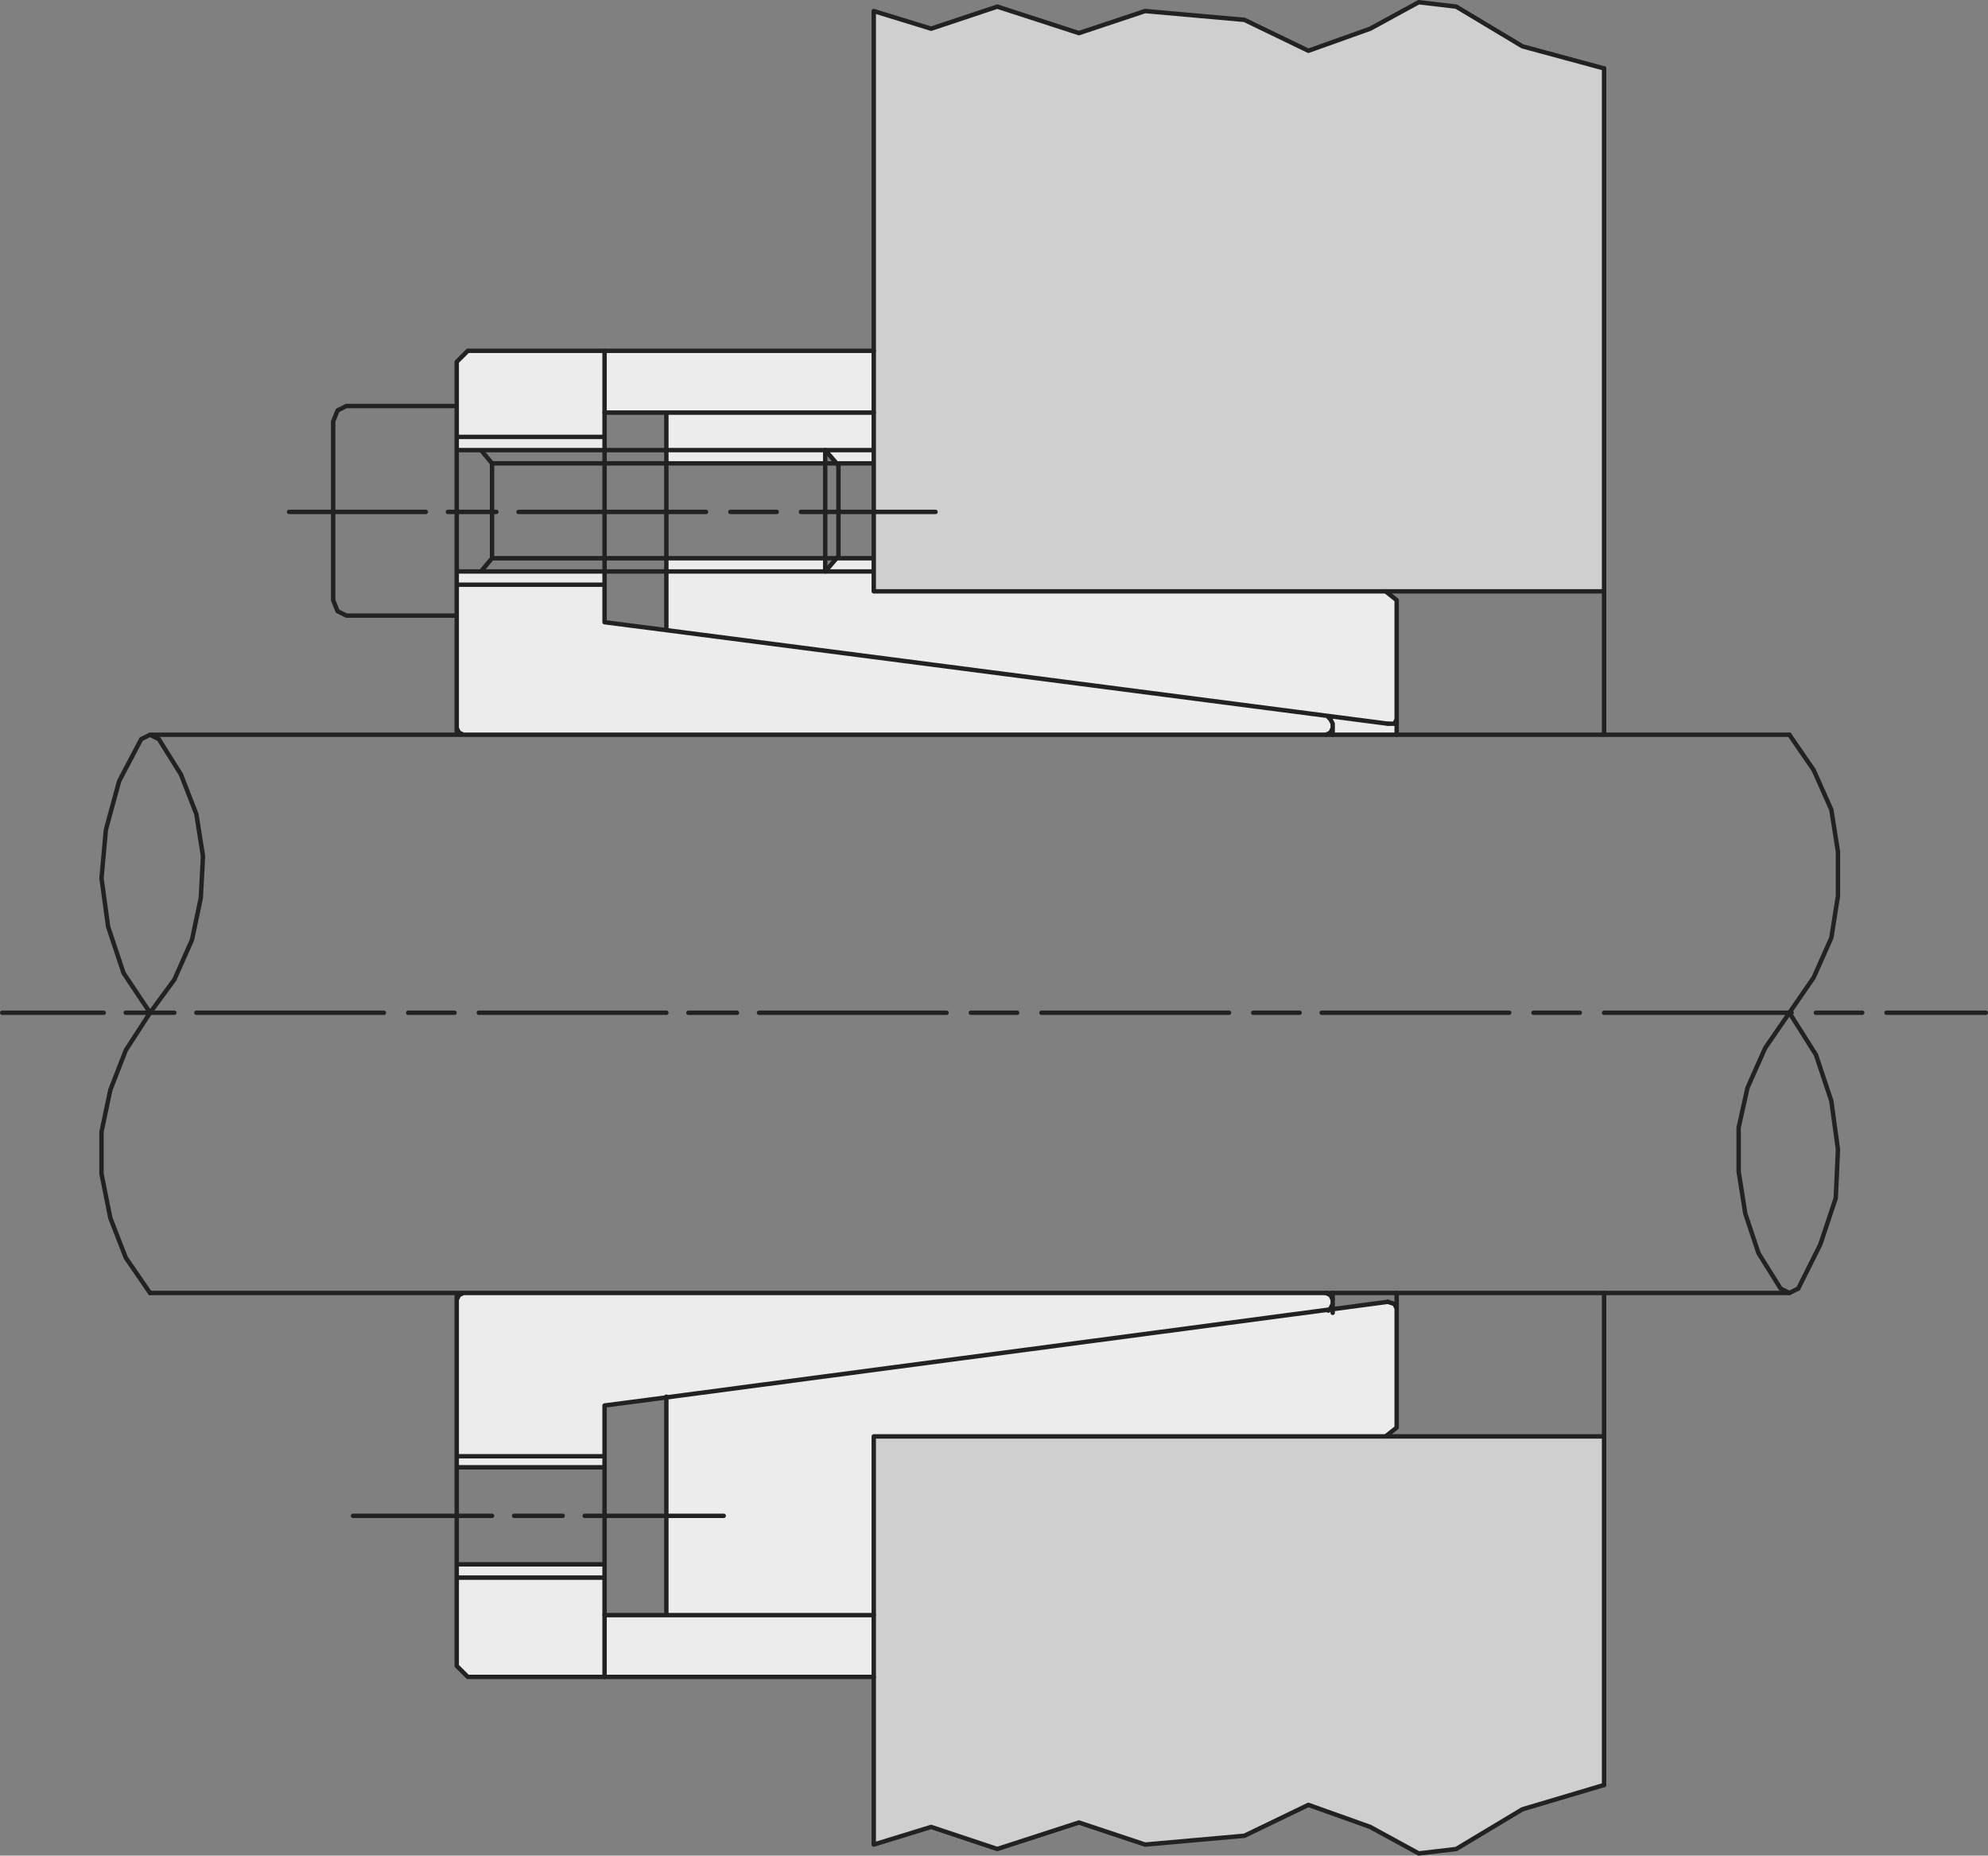
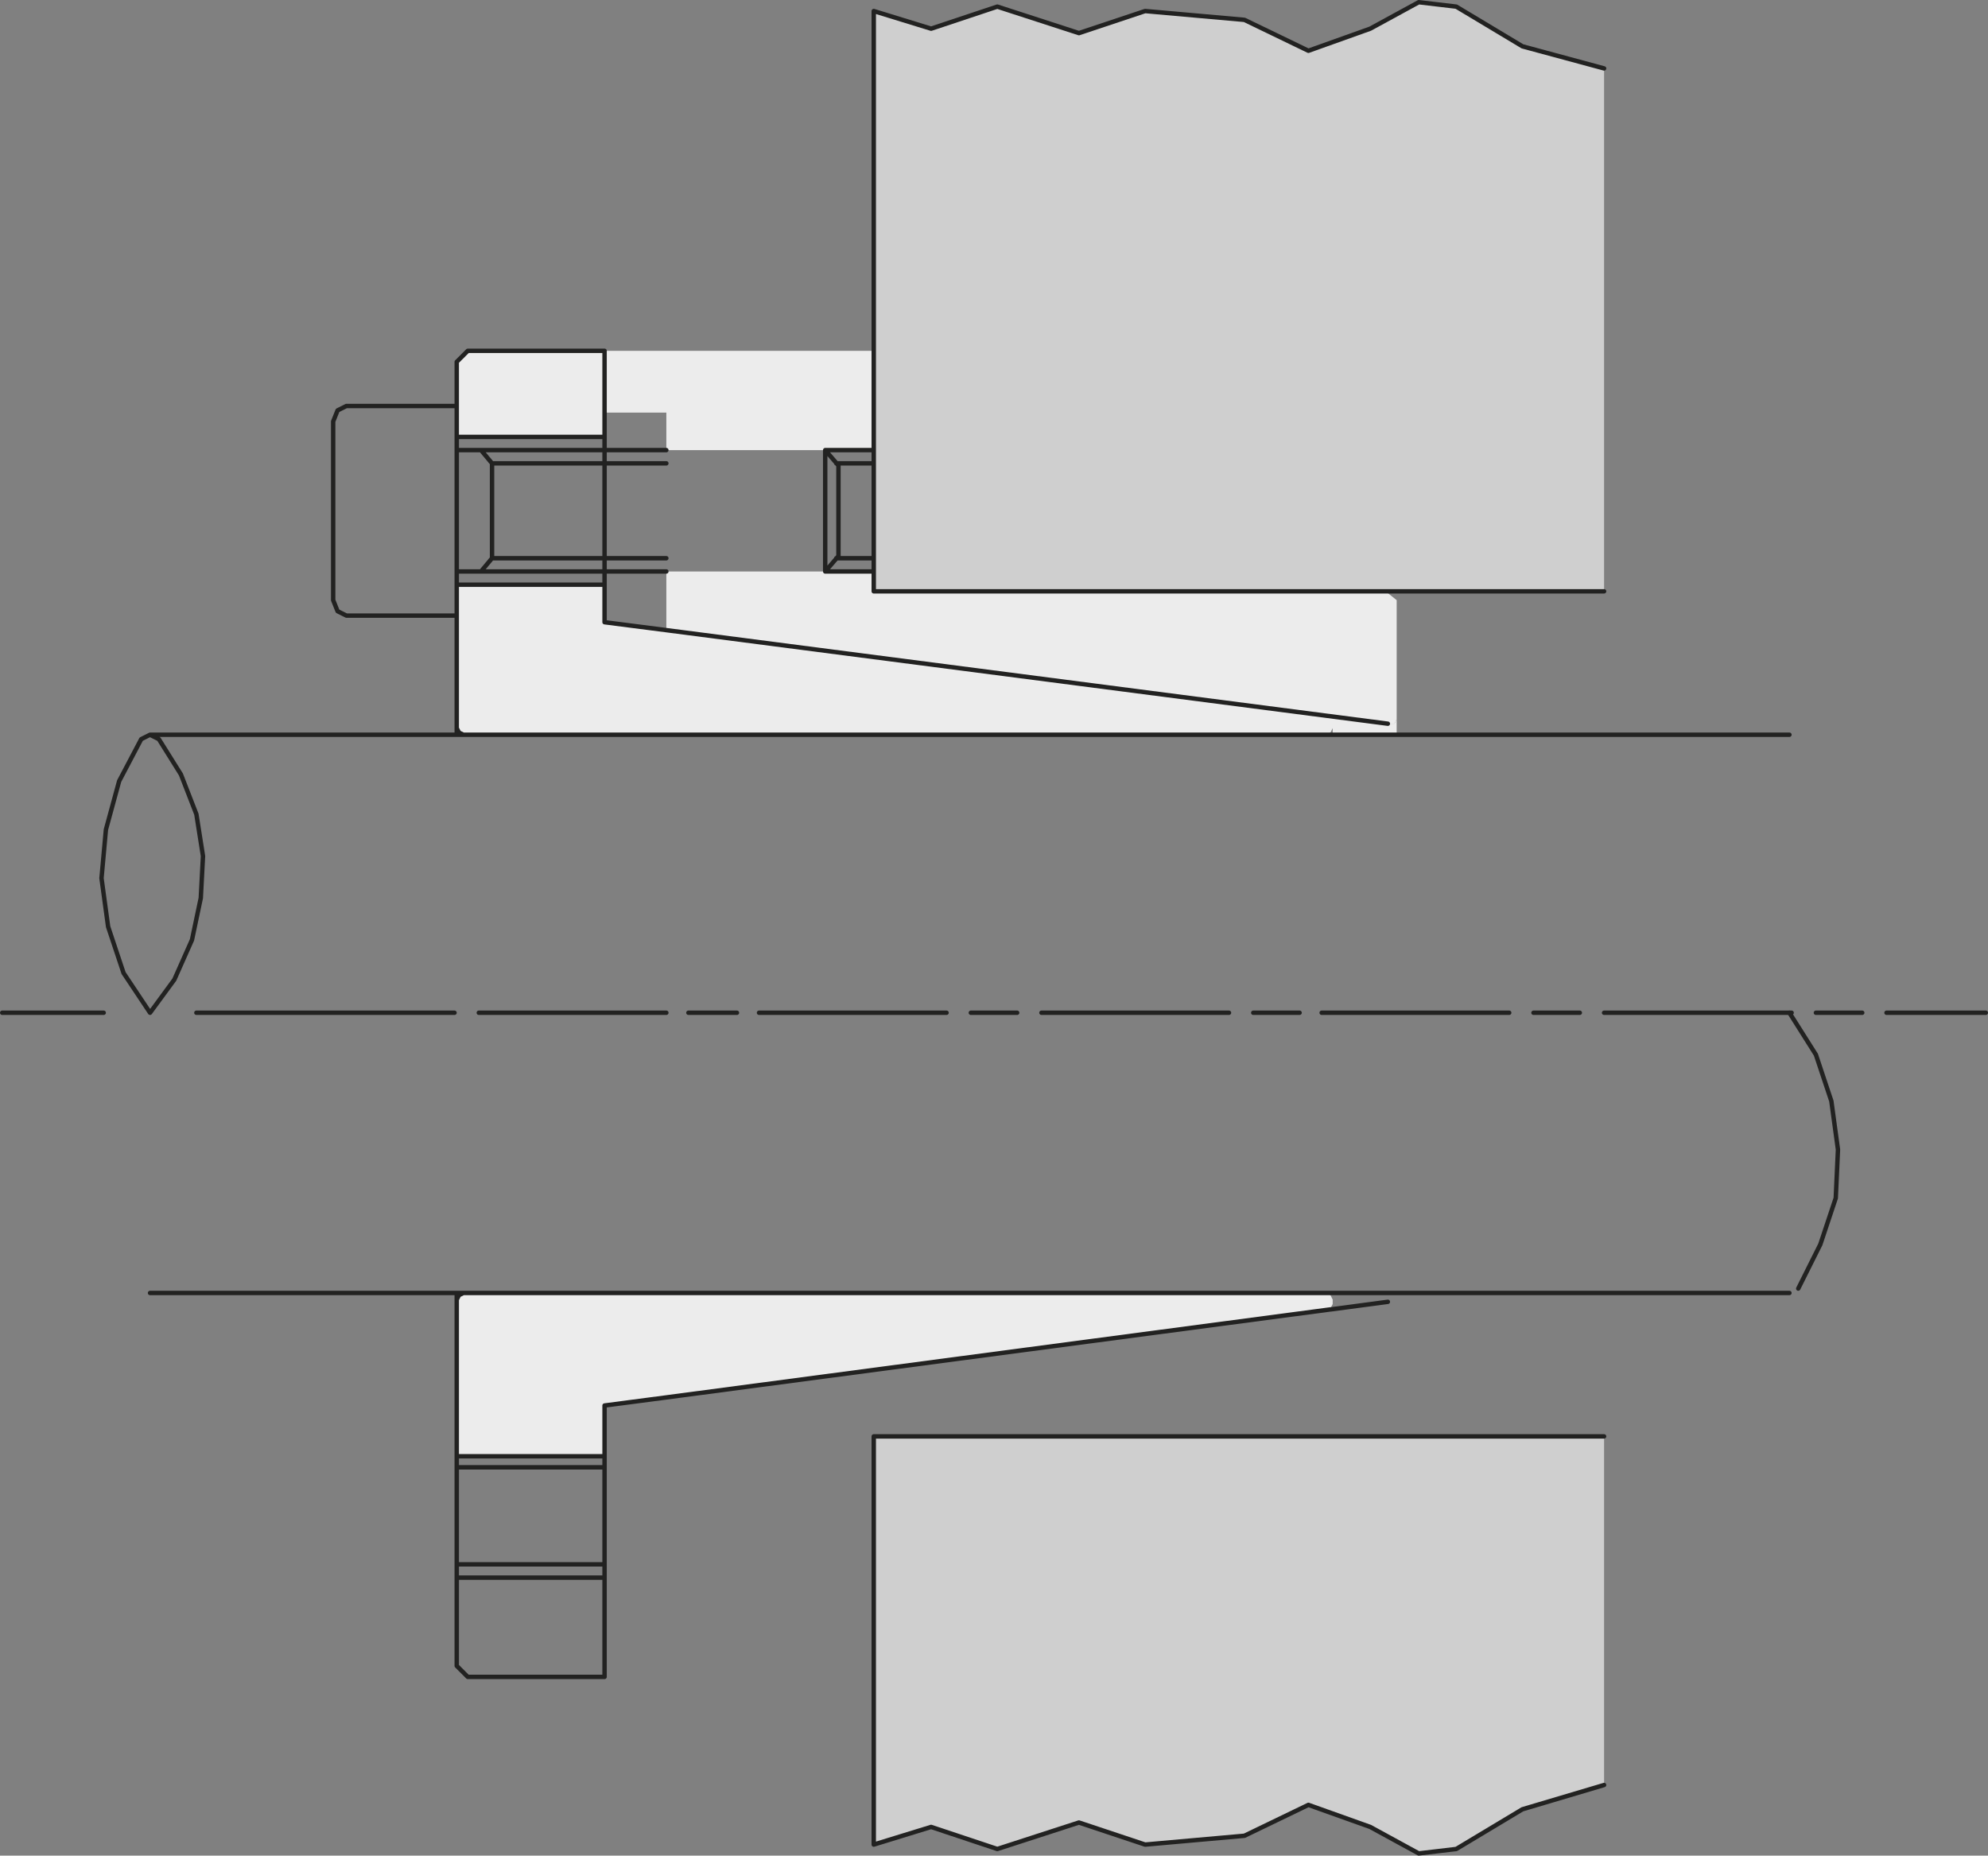
<svg xmlns="http://www.w3.org/2000/svg" id="Livello_1" x="0" y="0" version="1.1" viewBox="0 0 108.12 100.921" xml:space="preserve">
  <rect x="0" y="0" width="108.12" height="100.921" fill="#808080" stroke="none" />
  <defs />
  <style>
    .st0{fill:#cfcfcf}.st1{fill:#ececec}.st2{fill:none;stroke:#222221;stroke-width:.24;stroke-linecap:round;stroke-linejoin:round}
  </style>
  <path d="M87.24 78.12v18.96L82.8 98.4l-3.6 2.16-2.04.241-2.64-1.441-3.36-1.2-3.48 1.68-5.4.48-3.6-1.2-4.44 1.44-3.6-1.2-3.12.96v-22.2h39.72zM47.52 27.84V.6l3.12.96 3.6-1.2 4.44 1.441L62.28.6l5.4.48 3.48 1.681 3.36-1.201L77.16.12l2.04.24 3.6 2.16 4.44 1.201V32.16H47.52v-4.32z" class="st0" />
-   <path d="M32.88 31.08v.721h-8.04v-.721h8.04zM47.52 24.48v.72H45.5l-.62-.72h2.64zM47.52 30.36v.72h-2.64l.62-.72h2.02zM36.24 30.36h8.64v.72h-8.64v-.72zM36.24 24.48h8.64v.72h-8.64v-.72zM32.88 23.761v.719h-8.04v-.719h8.04zM24.84 79.2h8.04v.601h-8.04v-.601zM24.84 85.08h8.04v.721h-8.04V85.08zM47.52 87.84v3.36H32.88v-3.36h14.64zM32.88 87.84v3.36h-7.44l-.6-.6v-4.799h8.04v2.039zM36.24 82.44V76l36.06-4.779.18-.021 3-.399.36.119.12.24v6.48l-.6.48H47.52v9.72H36.24v-5.4z" class="st1" />
  <path d="M72.3 71.221L36.24 76l-3.36.44v2.76h-8.04v-8.519l.12-.241.24-.12h46.92l.24.12.12.241v.239l-.12.24-.06.061zM75.96 32.64v6.48l-.12.24h-.36l-39.25-5.09.01-.07v-3.12h11.28v1.08h27.84l.6.48zM44.88 24.48h-8.64v-2.04h11.28v2.04h-2.64zM47.52 19.08v3.36H32.88v-3.36h14.64z" class="st1" />
  <path d="M32.88 33.84l3.35.43 39.25 5.09h.36l.12-.24v.84h-3.48v-.36l-.12.24-.24.12H25.2l-.24-.12-.12-.24v-7.799h8.04v2.039zM32.88 22.44v1.321h-8.04v-4.08l.6-.601h7.44v3.36z" class="st1" />
-   <path d="M47.52 32.16h39.72M87.24 78.12H75.36M47.52.6l3.12.96 3.6-1.2 4.44 1.441L62.28.6l5.4.48 3.48 1.681 3.36-1.201L77.16.12l2.04.24 3.6 2.16 4.44 1.201M47.52 100.32l3.12-.96 3.6 1.2 4.44-1.44 3.6 1.2 5.4-.48 3.48-1.68 3.36 1.2 2.64 1.441 2.04-.241 3.6-2.16 4.44-1.32M98.76 55.08h2.52M87.24 55.08h10.2M83.4 55.08h2.52M71.88 55.08h10.2M68.16 55.08h2.52M56.64 55.08h10.2M52.8 55.08h2.52M41.28 55.08h10.2M37.44 55.08h2.64M26.04 55.08h10.2M22.2 55.08h2.52M10.68 55.08h10.2M6.84 55.08h2.64M.12 55.08h5.52M32.88 76.44l3.36-.44 36.06-4.779.18-.021 3-.399M32.88 33.84l3.35.43 39.25 5.09M97.32 39.96H8.16M8.16 70.32h89.16M102.6 55.08h5.4M47.52 19.08V.601M47.52 24.48h-2.64l.62.72.1.12M47.52 25.2h-2.04M47.52 31.08h-2.64l.62-.72.1-.12M47.52 19.08v13.08M45.6 25.32v4.92M44.88 24.48v6.6M47.52 30.36h-2.04M47.52 91.2v9.12M47.52 87.84v-9.72h27.84M47.52 87.84v3.36M26.76 30.36l-.6.72M26.76 25.2l-.6-.72M25.44 19.08h7.44M24.84 22.08h-6M25.44 19.08l-.6.601M32.88 23.761h-8.04M32.88 31.801h-8.04M36.24 31.08h-11.4M36.24 30.36h-9.48M36.24 24.48h-11.4M36.24 25.2h-9.48M18.12 32.64l.24.6.48.24h6M24.84 39.6l.12.24.24.12M26.76 25.2v5.16M18.12 22.92v9.72M18.84 22.08l-.48.24-.24.6M24.84 19.681V39.96M32.88 19.08v14.76M8.16 55.08l1.32-1.8.96-2.16.48-2.28.12-2.28-.36-2.28-.84-2.16-1.2-1.92-.48-.24-.48.24-1.2 2.28-.72 2.64-.24 2.641.36 2.639.84 2.52 1.44 2.16zM25.2 70.32l-.24.12-.12.241M32.88 85.08h-8.04M32.88 85.801h-8.04M32.88 79.801h-8.04M32.88 79.2h-8.04M25.44 91.2l-.6-.6M25.44 91.2h7.44V76.44M24.84 90.6V70.32" class="st2" />
-   <path d="M8.16 55.08l-1.32 2.04L6 59.28l-.48 2.28v2.28l.48 2.4.84 2.16 1.32 1.92M27.96 82.44h2.64M19.2 82.44h7.56M36.24 87.84V75.96M36.24 22.44V34.2M31.8 82.44h7.56M39.72 27.84h2.52M28.2 27.84h10.2M24.36 27.84H27M15.72 27.84h7.44M43.56 27.84h7.32M44.88 31.08h-8.64M36.24 30.36h9.24M44.88 24.48h-8.64M36.24 25.2h9.24M32.88 91.2h14.64M32.88 87.84h14.64M32.88 22.44h14.64M32.88 19.08h14.64M97.32 55.08L96 57l-.96 2.16-.48 2.16v2.401L94.92 66l.72 2.16 1.2 1.92M75.36 32.16l.6.48M87.24 3.721V39.96M72.12 39.96l.24-.12.12-.24v-.24M75.48 39.36h.36l.12-.24M72.48 39.36l-.12-.24-.12-.12M72.48 39.6v.359M75.96 32.64v7.32M75.96 71.16l-.12-.24-.36-.119M72.48 70.681l-.12-.241-.24-.12M75.36 78.12l.6-.479M72.24 71.28l.06-.059.06-.061.12-.24M87.24 97.08V70.32M75.96 77.64v-7.32M72.48 70.32v1.08M96.84 70.08l.48.24.48-.24M97.32 55.08l1.32-1.92.96-2.16.36-2.279V46.32l-.36-2.28-.96-2.16-1.32-1.92" class="st2" />
+   <path d="M47.52 32.16h39.72M87.24 78.12H75.36M47.52.6l3.12.96 3.6-1.2 4.44 1.441L62.28.6l5.4.48 3.48 1.681 3.36-1.201L77.16.12l2.04.24 3.6 2.16 4.44 1.201M47.52 100.32l3.12-.96 3.6 1.2 4.44-1.44 3.6 1.2 5.4-.48 3.48-1.68 3.36 1.2 2.64 1.441 2.04-.241 3.6-2.16 4.44-1.32M98.76 55.08h2.52M87.24 55.08h10.2M83.4 55.08h2.52M71.88 55.08h10.2M68.16 55.08h2.52M56.64 55.08h10.2M52.8 55.08h2.52M41.28 55.08h10.2M37.44 55.08h2.64M26.04 55.08h10.2M22.2 55.08h2.52M10.68 55.08h10.2h2.64M.12 55.08h5.52M32.88 76.44l3.36-.44 36.06-4.779.18-.021 3-.399M32.88 33.84l3.35.43 39.25 5.09M97.32 39.96H8.16M8.16 70.32h89.16M102.6 55.08h5.4M47.52 19.08V.601M47.52 24.48h-2.64l.62.72.1.12M47.52 25.2h-2.04M47.52 31.08h-2.64l.62-.72.1-.12M47.52 19.08v13.08M45.6 25.32v4.92M44.88 24.48v6.6M47.52 30.36h-2.04M47.52 91.2v9.12M47.52 87.84v-9.72h27.84M47.52 87.84v3.36M26.76 30.36l-.6.72M26.76 25.2l-.6-.72M25.44 19.08h7.44M24.84 22.08h-6M25.44 19.08l-.6.601M32.88 23.761h-8.04M32.88 31.801h-8.04M36.24 31.08h-11.4M36.24 30.36h-9.48M36.24 24.48h-11.4M36.24 25.2h-9.48M18.12 32.64l.24.6.48.24h6M24.84 39.6l.12.24.24.12M26.76 25.2v5.16M18.12 22.92v9.72M18.84 22.08l-.48.24-.24.6M24.84 19.681V39.96M32.88 19.08v14.76M8.16 55.08l1.32-1.8.96-2.16.48-2.28.12-2.28-.36-2.28-.84-2.16-1.2-1.92-.48-.24-.48.24-1.2 2.28-.72 2.64-.24 2.641.36 2.639.84 2.52 1.44 2.16zM25.2 70.32l-.24.12-.12.241M32.88 85.08h-8.04M32.88 85.801h-8.04M32.88 79.801h-8.04M32.88 79.2h-8.04M25.44 91.2l-.6-.6M25.44 91.2h7.44V76.44M24.84 90.6V70.32" class="st2" />
  <path d="M97.8 70.08l1.2-2.399.84-2.521.12-2.64-.36-2.64-.84-2.52-1.44-2.28" class="st2" />
</svg>